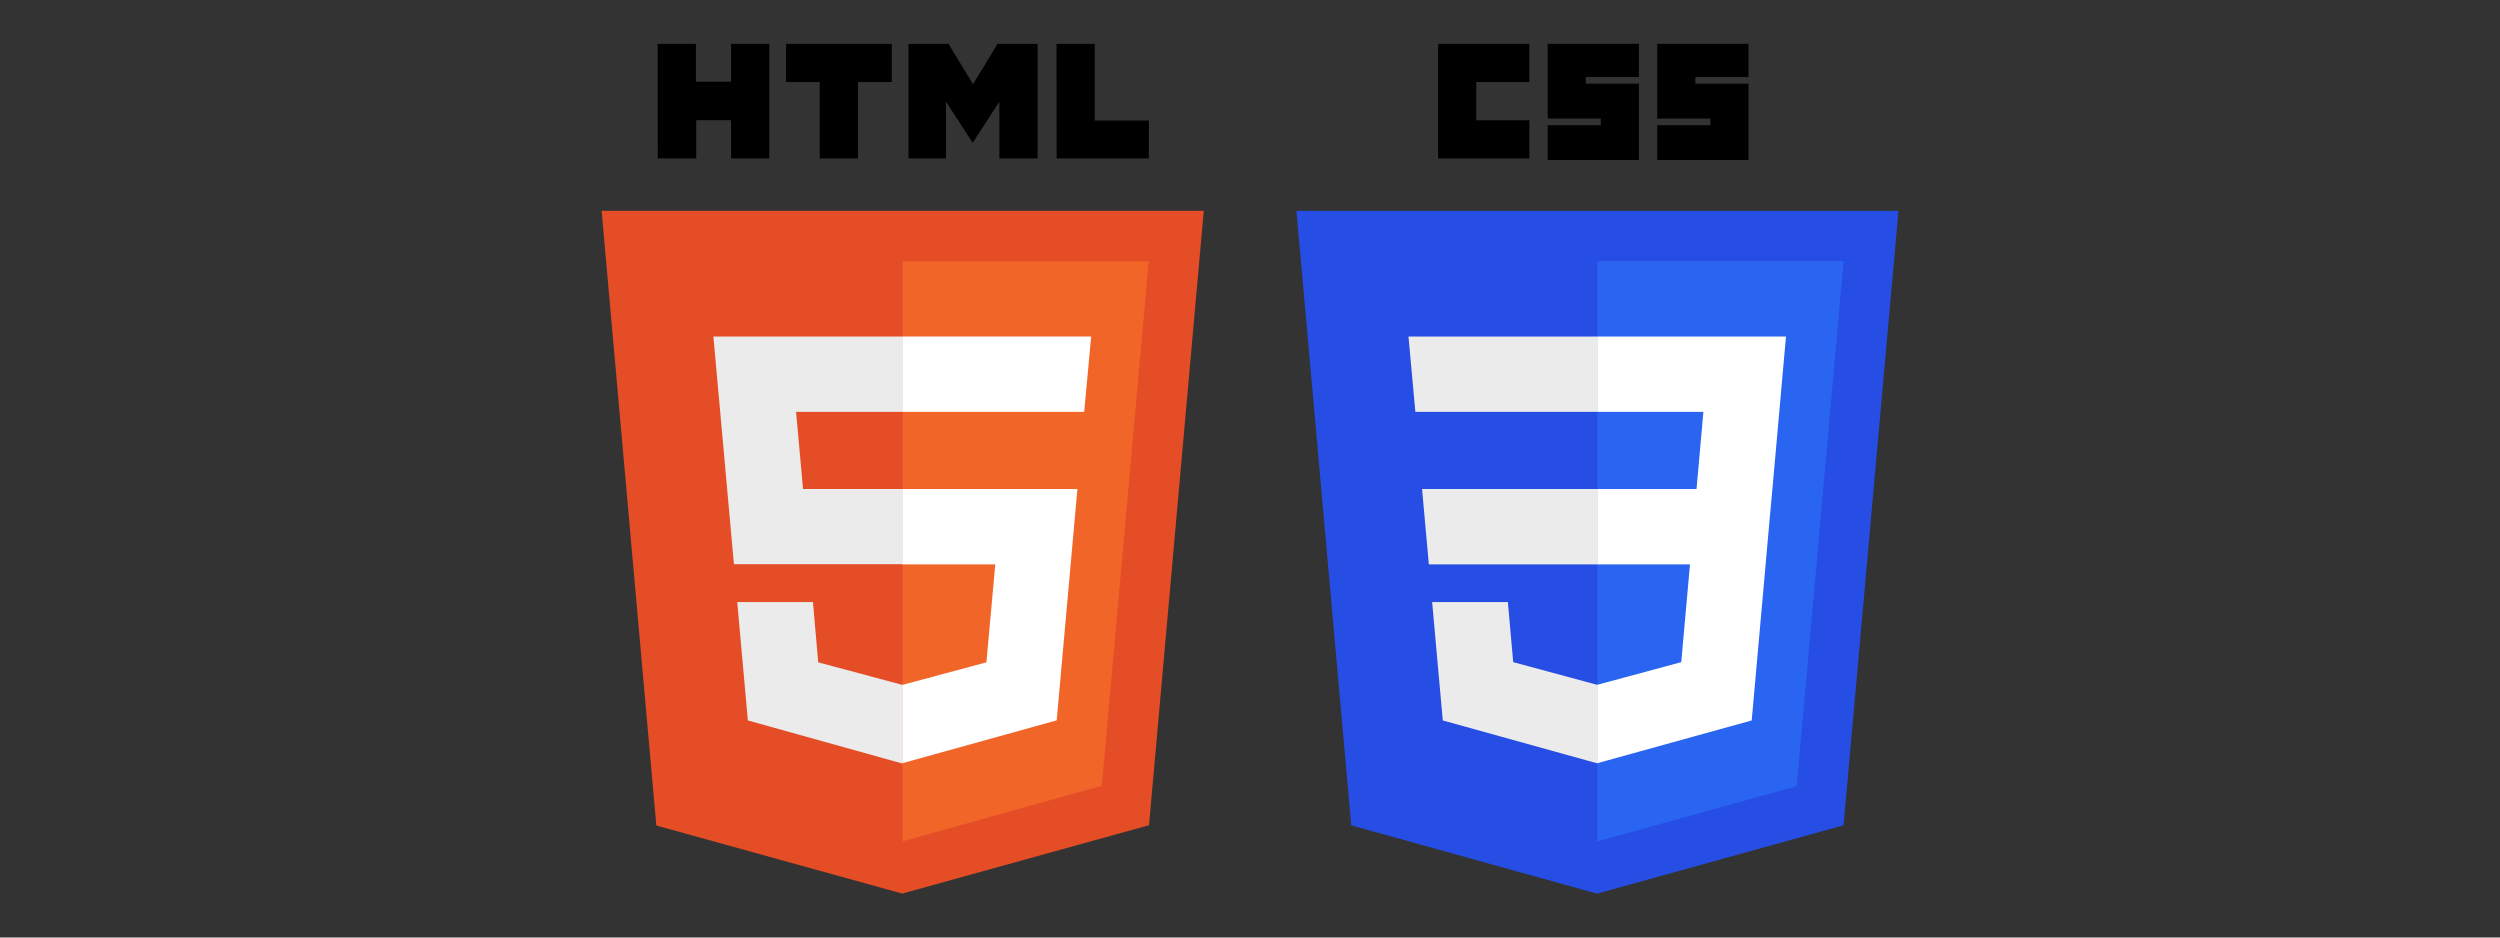
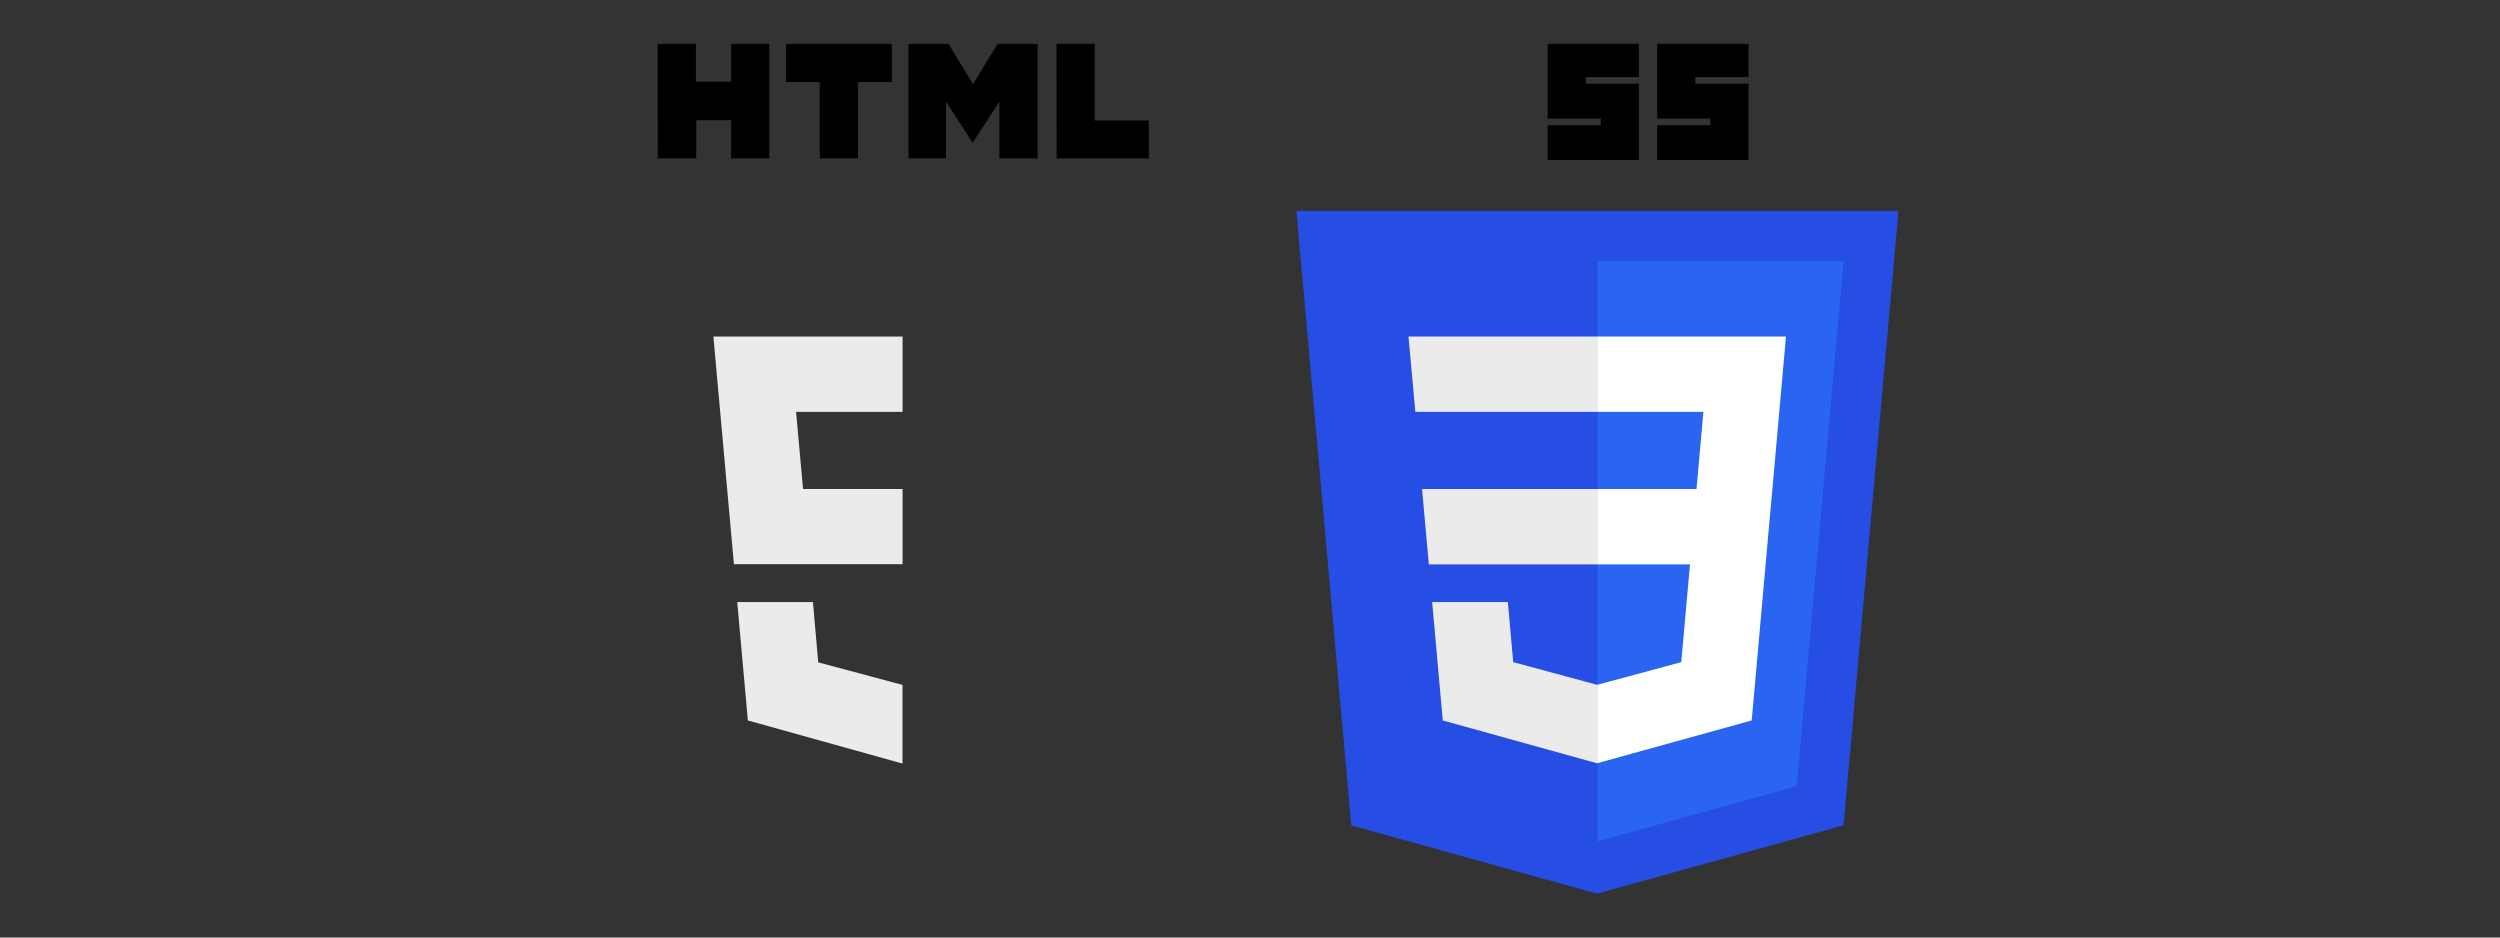
<svg xmlns="http://www.w3.org/2000/svg" id="Layer_2" viewBox="0 0 280 105">
  <rect x="0" y="0" width="280" height="105" fill="#333333" stroke="none" />
  <defs>
    <style>.cls-1{fill:#ebebeb;}.cls-2,.cls-3{fill:#fff;}.cls-4{fill:#f16529;}.cls-5{fill:#e44d26;}.cls-6{fill:#2965f1;}.cls-7{fill:#264de4;}.cls-3{opacity:0;}</style>
  </defs>
  <g id="Layer_1-2">
    <g>
      <rect class="cls-3" width="280" height="105" />
      <path d="M73.66,4.91h4.28v4.24h3.94V4.91h4.28v12.83h-4.28v-4.28h-3.9v4.28h-4.31m18.14-8.55h-3.77V4.91h11.84v4.28h-3.79v8.55h-4.28m9.94-12.83h4.48l2.75,4.52,2.75-4.52h4.48v12.83h-4.28v-6.36l-2.99,4.61-2.99-4.61v6.36h-4.2m16.58-12.83h4.28V13.5h6.06v4.24h-10.33" />
-       <path class="cls-5" d="M73.51,92.46l-6.13-68.85h67.44l-6.13,68.81-27.64,7.66" />
-       <path class="cls-4" d="M101.09,94.23V29.27h27.57l-5.26,58.74" />
      <path class="cls-1" d="M79.9,37.69h21.19v8.44h-11.93l.78,8.64h11.15v8.42h-18.89m.37,4.24h8.48l.59,6.75,9.44,2.53v8.81l-17.32-4.83" />
-       <path class="cls-2" d="M122.21,37.69h-21.15v8.44h20.37m-.76,8.64h-19.61v8.44h10.41l-.99,10.97-9.42,2.53v8.77l17.29-4.8" />
      <polygon id="polygon2989" class="cls-7" points="212.63 23.62 206.48 92.43 178.87 100.09 151.34 92.44 145.2 23.62 212.63 23.62" />
      <polygon id="polygon2991" class="cls-6" points="201.23 88.05 206.48 29.25 178.92 29.25 178.92 94.23 201.23 88.05" />
      <polygon id="polygon2993" class="cls-1" points="159.27 54.77 160.03 63.21 178.92 63.21 178.92 54.77 159.27 54.77" />
      <polygon id="polygon2995" class="cls-1" points="178.92 37.69 178.89 37.69 157.75 37.69 158.52 46.13 178.92 46.13 178.92 37.69" />
      <polygon id="polygon2997" class="cls-1" points="178.92 85.47 178.92 76.69 178.88 76.7 169.48 74.16 168.88 67.43 164.31 67.43 160.4 67.43 161.59 80.69 178.88 85.49 178.92 85.47" />
-       <path id="path2999" d="M161.07,4.91h10.22v4.28h-5.95v4.28h5.95v4.28h-10.22V4.91Z" />
      <path id="path3001" d="M173.34,4.91h10.22v3.72h-5.95v.74h5.95v8.55h-10.22v-3.9h5.95v-.74h-5.95V4.91Z" />
      <path id="path3003" d="M185.61,4.91h10.22v3.72h-5.95v.74h5.95v8.55h-10.22v-3.9h5.95v-.74h-5.95V4.91Z" />
      <polygon id="polygon3005" class="cls-2" points="189.28 63.21 188.3 74.16 178.89 76.7 178.89 85.48 196.19 80.69 196.32 79.26 198.3 57.04 198.51 54.77 200.03 37.69 178.89 37.69 178.89 46.13 190.78 46.13 190.01 54.77 178.89 54.77 178.89 63.21 189.28 63.21" />
    </g>
  </g>
</svg>